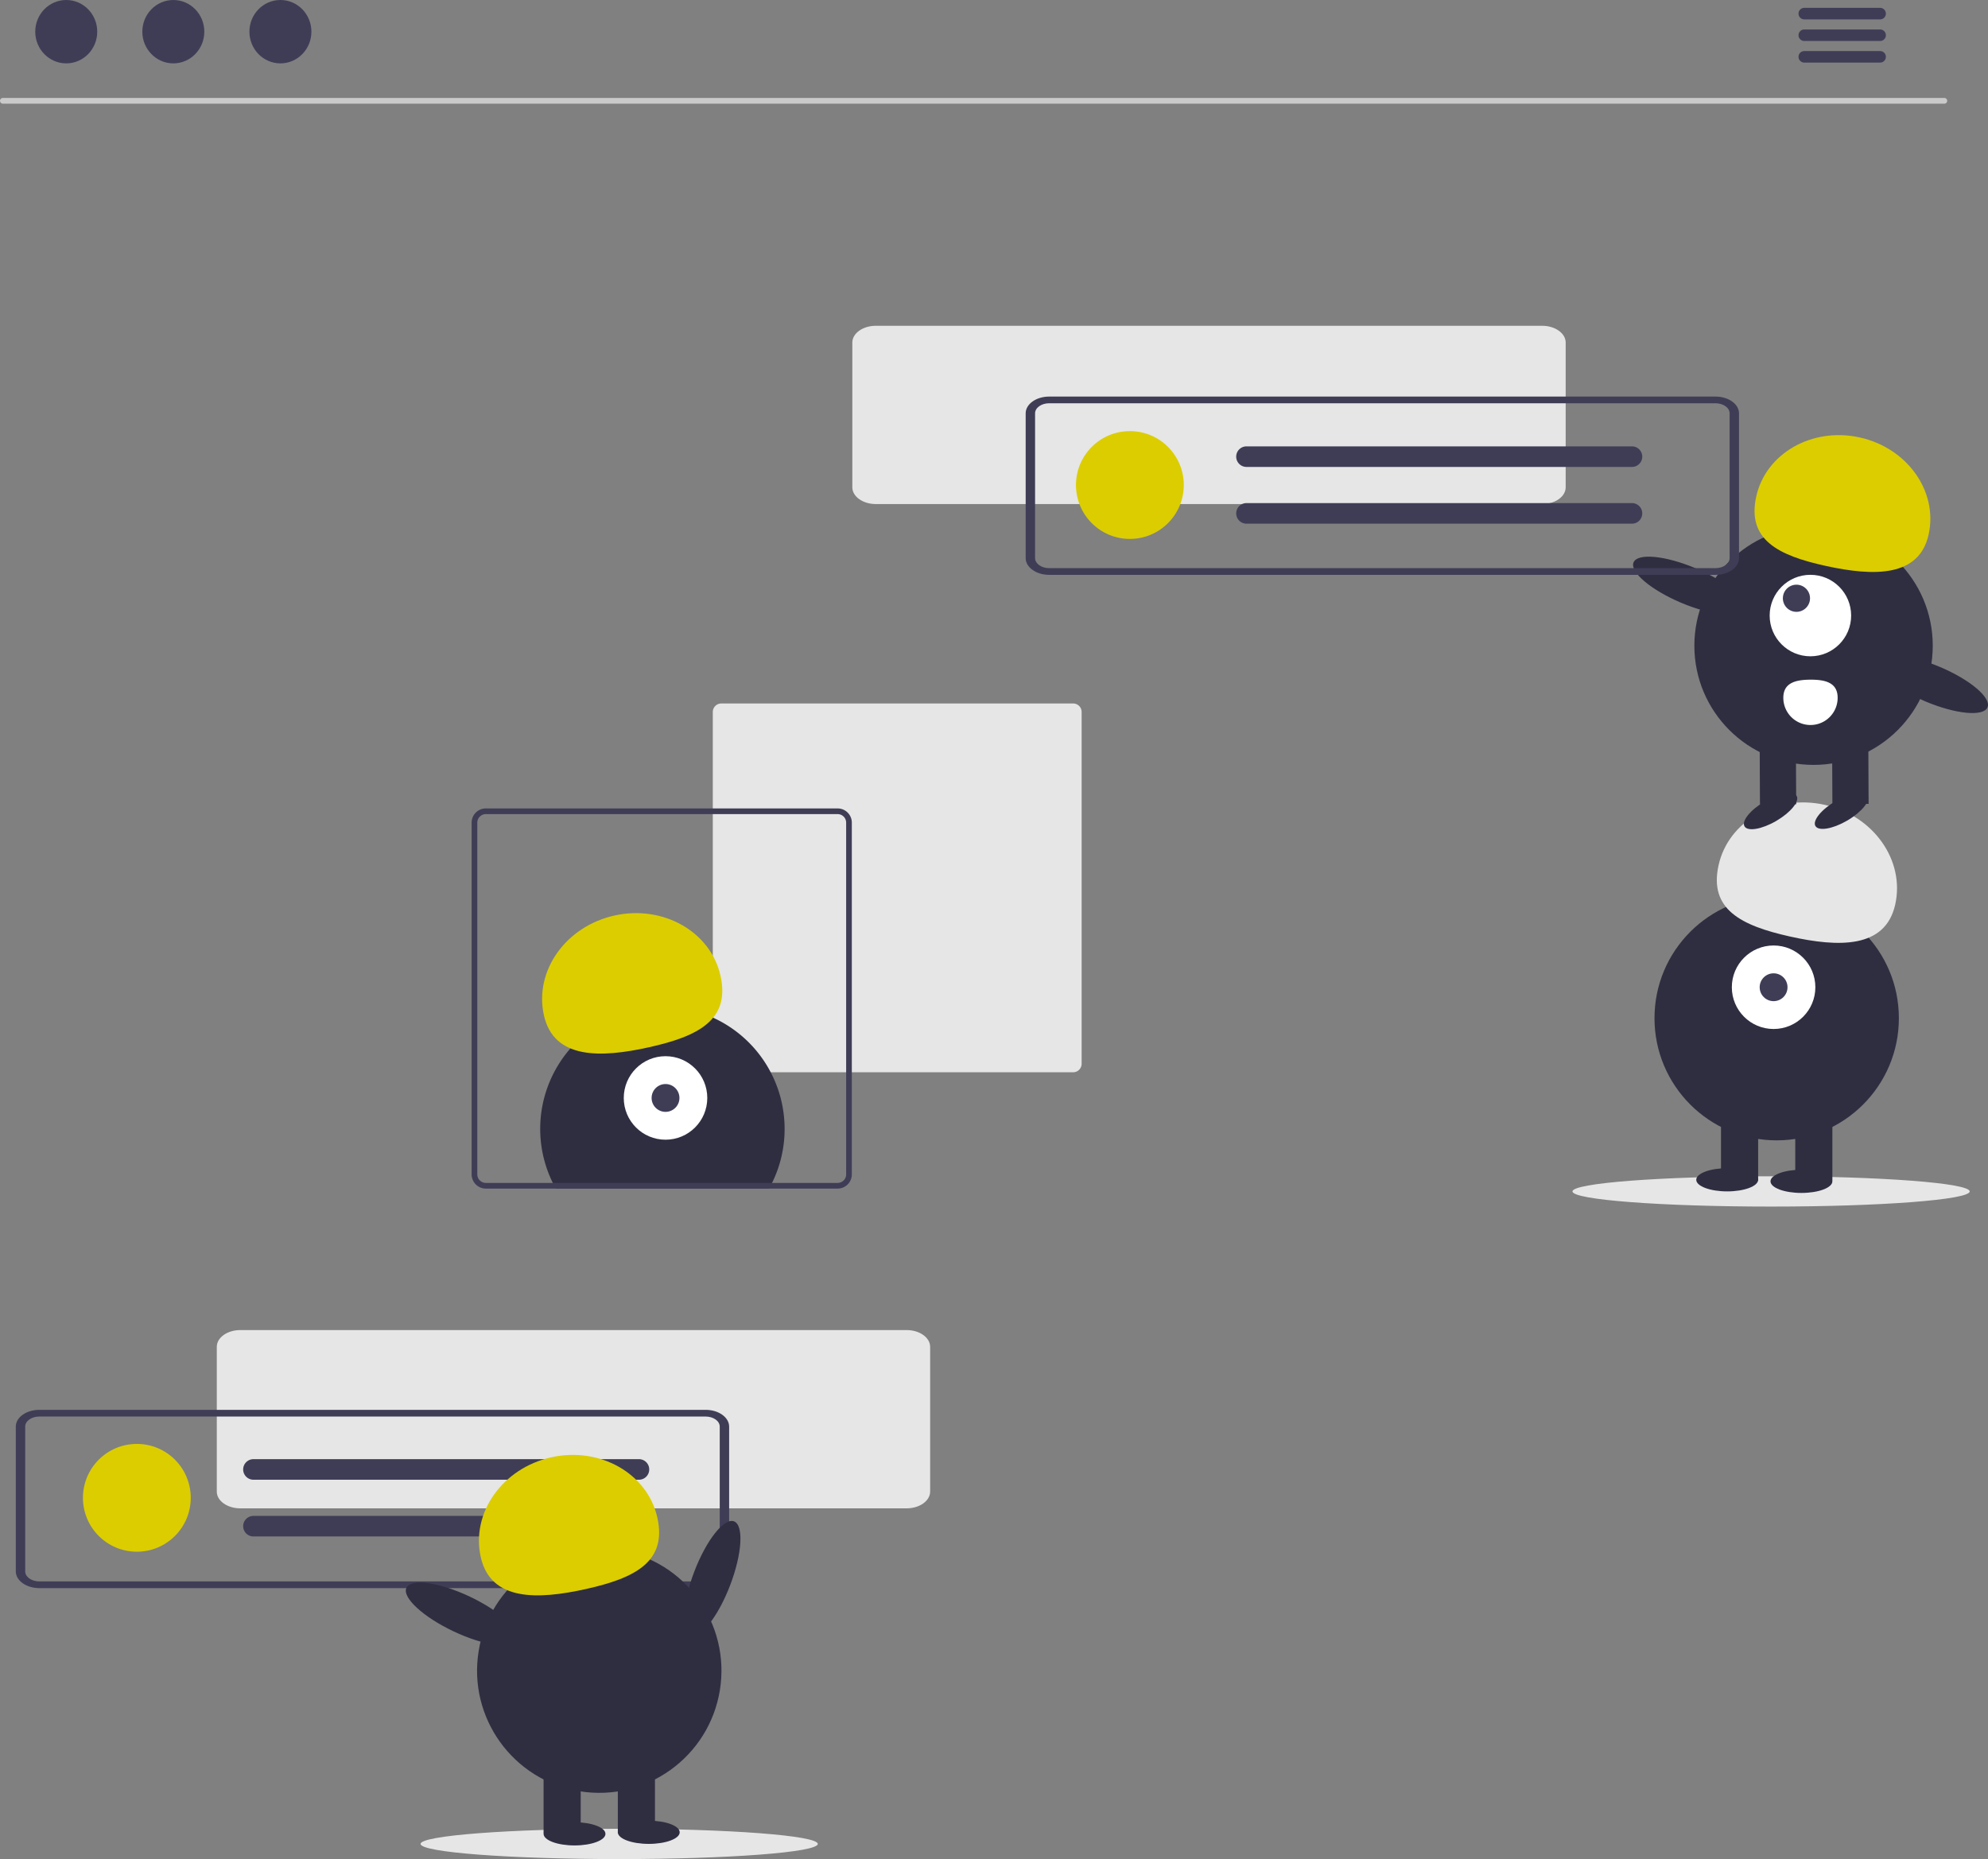
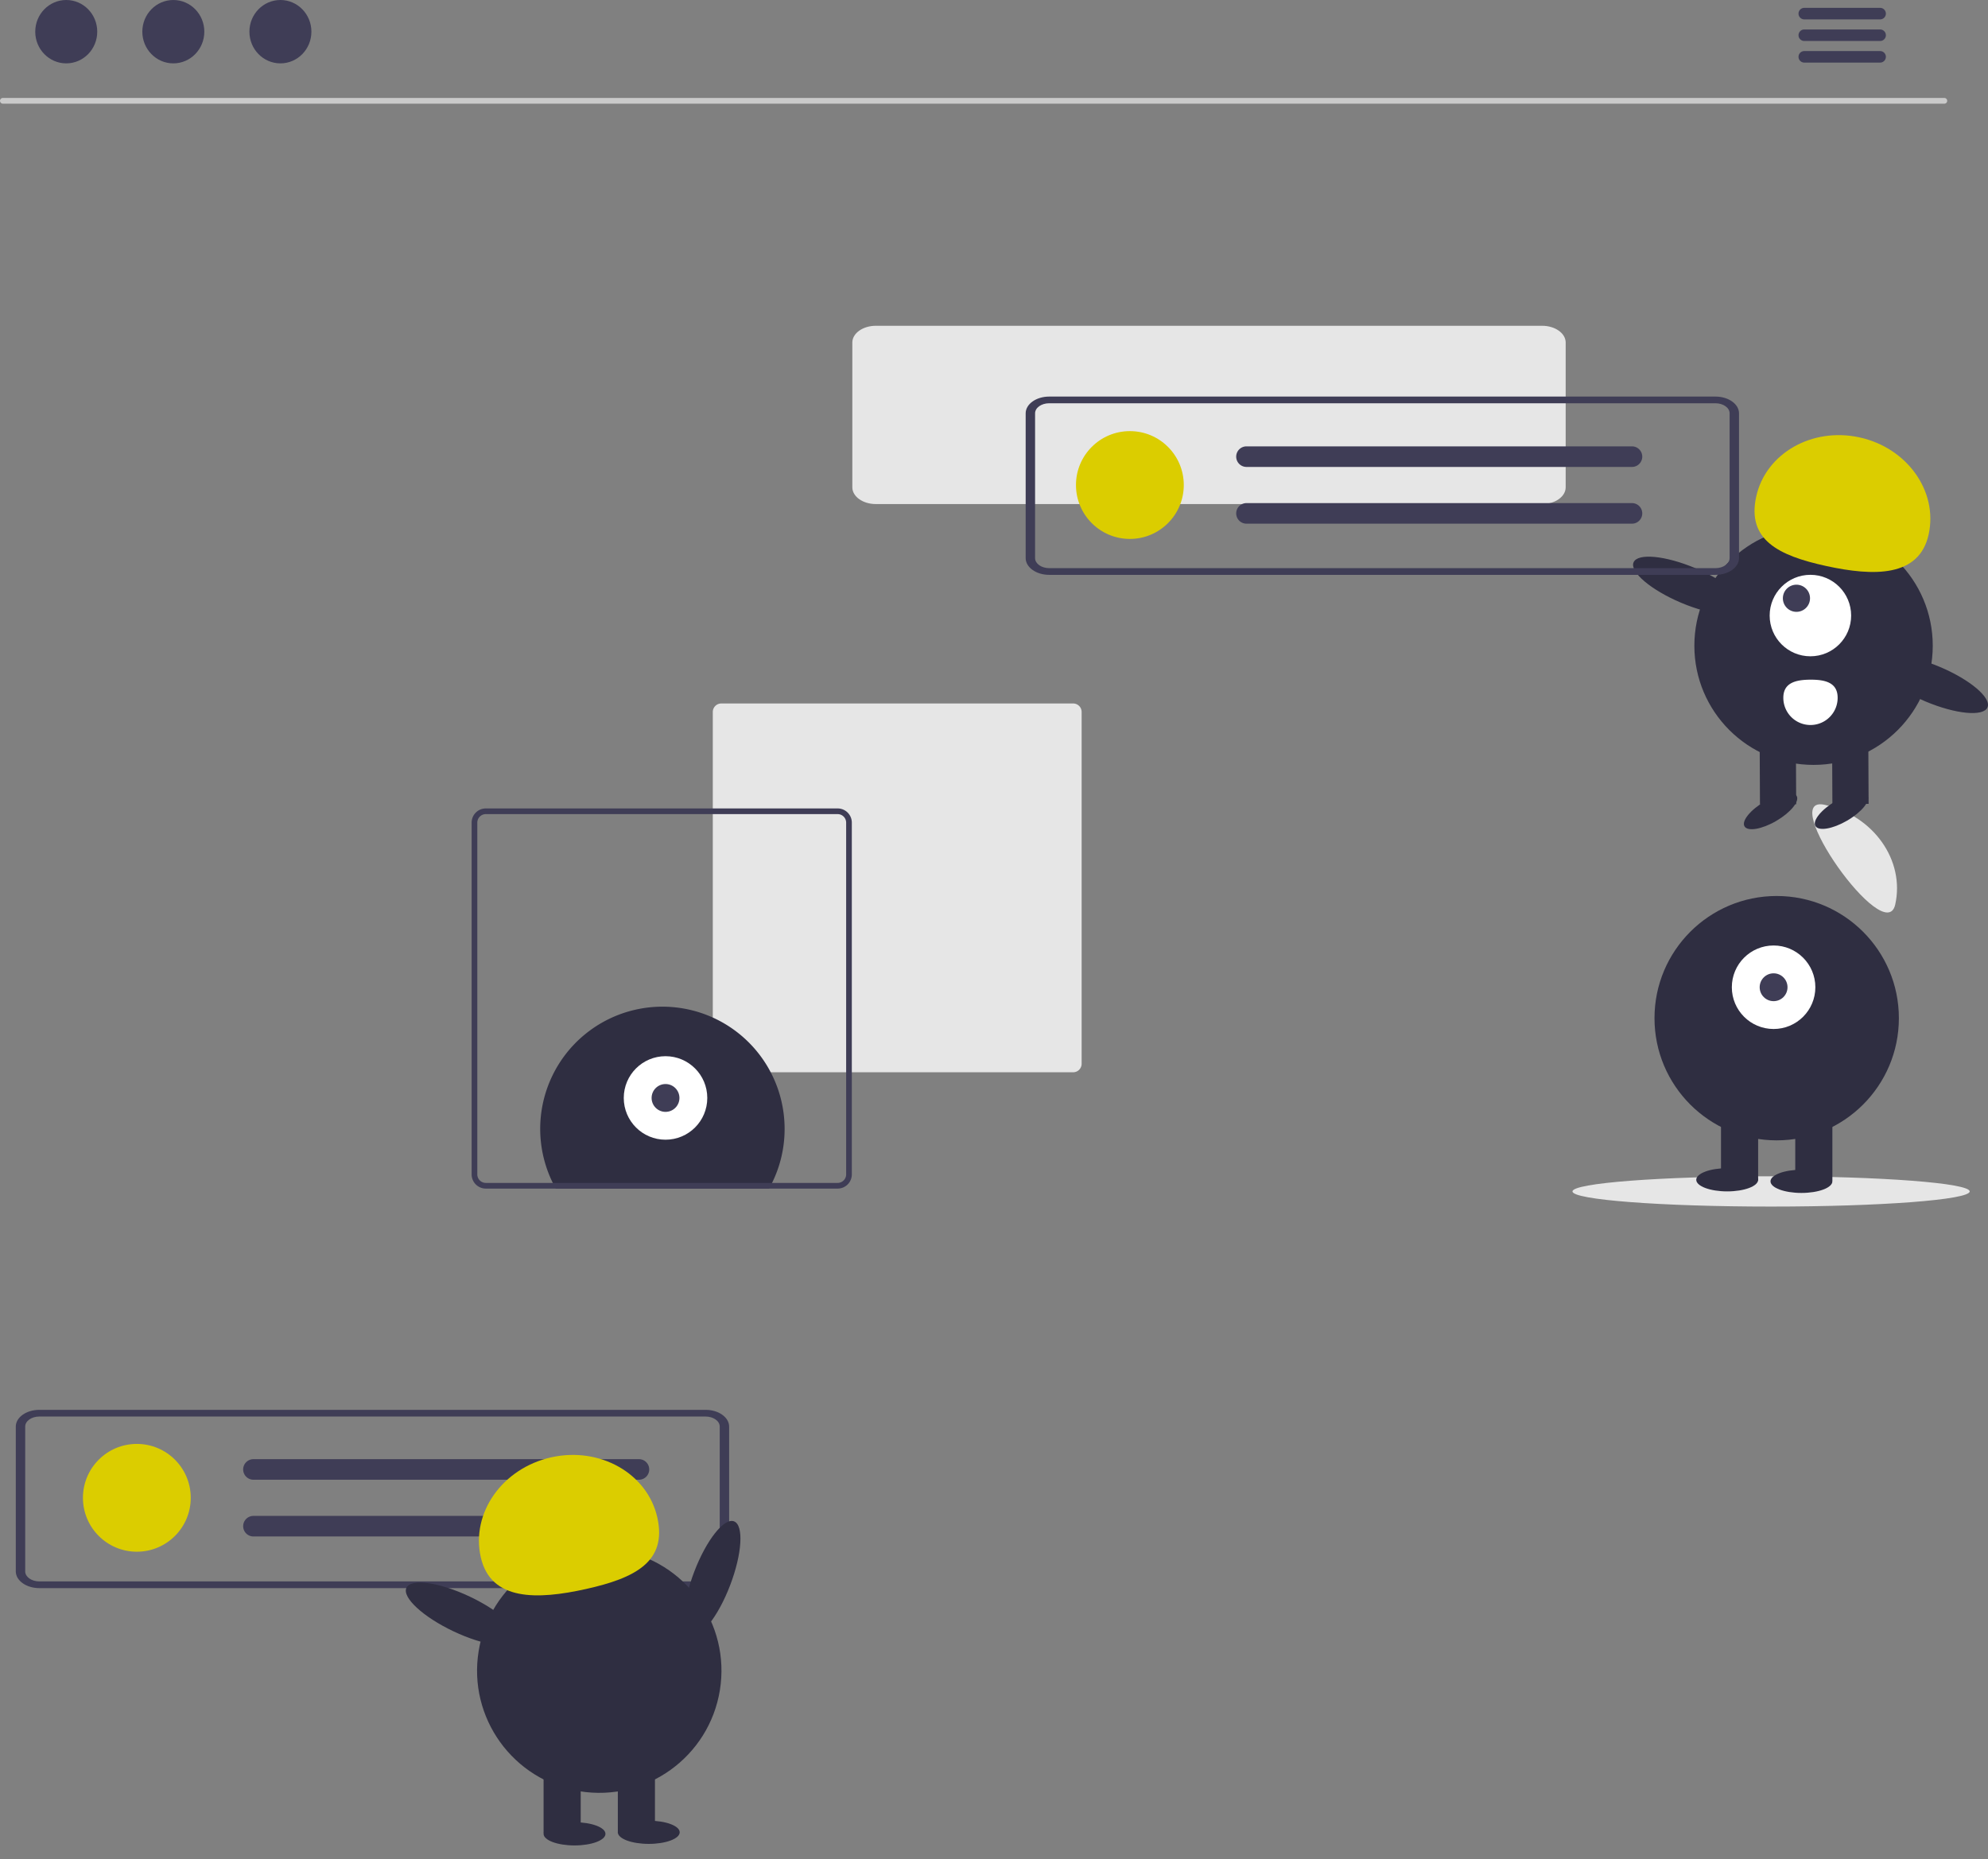
<svg xmlns="http://www.w3.org/2000/svg" id="afb44ec5-5c61-4c13-9c84-2288fe13c92d" data-name="Layer 1" width="700.683" height="655.304" viewBox="0 0 700.683 655.304" class="injected-svg ClassicGrid__ImageFile-sc-td9pmq-4 fNAcXv grid_media">
  <rect x="0" y="0" width="700.683" height="655.304" fill="#808080" stroke="none" />
  <path d="M503.89,370.313a3.003,3.003,0,0,0-3,3v124a3.003,3.003,0,0,0,3,3h124a3.003,3.003,0,0,0,3-3v-124a3.003,3.003,0,0,0-3-3Z" transform="translate(-249.659 -122.348)" fill="#E6E6E6" />
  <path d="M526.2,520.273a42.831,42.831,0,0,1-4.43,19.04c-.33.68-.68,1.34-1.05,2h-75.17c-.37-.66-.72-1.32-1.05-2a43.071,43.071,0,1,1,81.7-19.04Z" transform="translate(-249.659 -122.348)" fill="#2F2E41" />
  <circle cx="234.568" cy="387.017" r="14.719" fill="#FFFFFF" />
  <circle cx="234.568" cy="387.017" r="4.906" fill="#3F3D56" />
-   <path d="M441.359,480.217c-3.477-15.574,7.639-31.31,24.829-35.149s33.944,5.675,37.422,21.249-7.915,21.318-25.105,25.156S444.837,495.791,441.359,480.217Z" transform="translate(-249.659 -122.348)" fill="#DBCD00" />
  <path d="M544.89,407.313h-124a5.002,5.002,0,0,0-5,5v124a5.002,5.002,0,0,0,5,5h124a5.002,5.002,0,0,0,5-5v-124A5.002,5.002,0,0,0,544.89,407.313Zm3,129a3.009,3.009,0,0,1-3,3h-124a3.009,3.009,0,0,1-3-3v-124a3.009,3.009,0,0,1,3-3h124a3.009,3.009,0,0,1,3,3Z" transform="translate(-249.659 -122.348)" fill="#3F3D56" />
-   <ellipse cx="218.232" cy="649.965" rx="70" ry="5.339" fill="#E6E6E6" />
-   <path id="fd64def7-6a13-40ab-ac2d-27d7bb837252-6252" data-name="ac481be8-039b-4a38-bb10-2d9a81406e5c-1003" d="M569.199,654.025h-234.838c-4.578,0-8.288-2.643-8.293-5.9v-51.042c.005-3.257,3.715-5.9,8.293-5.9h234.838c4.578,0,8.288,2.643,8.293,5.9v51.041C577.488,651.381,573.777,654.021,569.199,654.025Z" transform="translate(-249.659 -122.348)" fill="#E6E6E6" />
  <path id="f3d257e2-a3b3-4c88-a188-1639081793e8-6253" data-name="e05581d0-cd6a-412e-af3c-57495fab8d46-1004" d="M498.357,682.144h-234.838c-4.578,0-8.288-2.643-8.293-5.9v-51.042c.005-3.257,3.715-5.9,8.293-5.9h234.838c4.578,0,8.288,2.643,8.293,5.9v51.041C506.646,679.5,502.935,682.139,498.357,682.144Zm-234.838-60.484c-2.747,0-4.973,1.586-4.976,3.54v51.041c0,1.954,2.229,3.538,4.976,3.54h234.838c2.747,0,4.973-1.586,4.976-3.54v-51.039c0-1.954-2.229-3.538-4.976-3.54Z" transform="translate(-249.659 -122.348)" fill="#3F3D56" />
  <circle cx="48.232" cy="527.965" r="19" fill="#DBCD00" />
  <path id="af1be544-8131-4fe7-8648-199d5a99a025-6254" data-name="bf4cb793-0df2-4753-9628-c376ea3545d1-1007" d="M338.93,636.688a3.625,3.625,0,0,0,0,7.249h135.878a3.625,3.625,0,0,0,.119-7.249q-.06-.001-.119,0Z" transform="translate(-249.659 -122.348)" fill="#3F3D56" />
  <path id="e31bcc86-3690-4431-8796-f8ae99059738-6255" data-name="bf2170fd-291c-4664-b596-01f8e04656d6-1008" d="M338.93,656.688a3.625,3.625,0,0,0,0,7.249h135.878a3.625,3.625,0,1,0,.119-7.249q-.06-.001-.119,0Z" transform="translate(-249.659 -122.348)" fill="#3F3D56" />
  <ellipse cx="500.681" cy="678.722" rx="21.534" ry="6.76" transform="translate(-561.724 781.734) rotate(-69.082)" fill="#2F2E41" />
  <circle cx="460.874" cy="711.244" r="43.067" transform="translate(-564.668 929.89) rotate(-80.783)" fill="#2F2E41" />
  <rect x="191.59" y="622.695" width="13.084" height="23.442" fill="#2F2E41" />
  <rect x="217.757" y="622.695" width="13.084" height="23.442" fill="#2F2E41" />
  <ellipse cx="202.493" cy="646.41" rx="10.903" ry="4.089" fill="#2F2E41" />
  <ellipse cx="228.66" cy="645.864" rx="10.903" ry="4.089" fill="#2F2E41" />
  <path d="M419.097,671.192c-3.477-15.574,7.639-31.31,24.829-35.149s33.944,5.675,37.422,21.249-7.915,21.318-25.105,25.156S422.575,686.766,419.097,671.192Z" transform="translate(-249.659 -122.348)" fill="#DBCD00" />
  <ellipse cx="412.366" cy="691.26" rx="6.76" ry="21.534" transform="translate(-638.576 645.271) rotate(-64.626)" fill="#2F2E41" />
  <ellipse cx="624.232" cy="419.965" rx="70" ry="5.339" fill="#E6E6E6" />
  <path id="a57870e8-de60-471f-b9b7-92106e879aa4-6256" data-name="a69b3c31-ebec-4776-89b9-9c88b713759e-1002" d="M793.199,300.025h-234.838c-4.578,0-8.288-2.643-8.293-5.9v-51.042c.005-3.257,3.715-5.9,8.293-5.9h234.838c4.578,0,8.288,2.643,8.293,5.9v51.041C801.488,297.381,797.777,300.021,793.199,300.025Z" transform="translate(-249.659 -122.348)" fill="#E6E6E6" />
  <circle cx="398.232" cy="170.965" r="19" fill="#DBCD00" />
  <path id="ae707616-7859-44c4-85e2-23c8eff2faa5-6257" data-name="f4993879-8a0d-4ea4-907e-e549be7081a0-1005" d="M688.93,279.688a3.625,3.625,0,0,0,0,7.249h135.878a3.625,3.625,0,0,0,.119-7.249q-.06-.001-.119,0Z" transform="translate(-249.659 -122.348)" fill="#3F3D56" />
  <path id="fa5c53e0-b4e1-47b9-8303-3d466a67aea7-6258" data-name="a649136c-96b9-48c7-9686-75389104c34a-1006" d="M688.93,299.688a3.625,3.625,0,0,0,0,7.249h135.878a3.625,3.625,0,0,0,.119-7.249q-.06-.001-.119,0Z" transform="translate(-249.659 -122.348)" fill="#3F3D56" />
  <circle cx="626.205" cy="358.896" r="43.067" fill="#2F2E41" />
  <rect x="632.747" y="392.695" width="13.084" height="23.442" fill="#2F2E41" />
  <rect x="606.579" y="392.695" width="13.084" height="23.442" fill="#2F2E41" />
  <ellipse cx="634.927" cy="416.41" rx="10.903" ry="4.089" fill="#2F2E41" />
  <ellipse cx="608.76" cy="415.864" rx="10.903" ry="4.089" fill="#2F2E41" />
  <circle cx="625.114" cy="347.992" r="14.719" fill="#FFFFFF" />
  <circle cx="625.114" cy="347.992" r="4.906" fill="#3F3D56" />
-   <path d="M917.64,441.192c3.477-15.574-7.639-31.31-24.829-35.149s-33.944,5.675-37.422,21.249,7.915,21.318,25.105,25.156S914.163,456.766,917.64,441.192Z" transform="translate(-249.659 -122.348)" fill="#E6E6E6" />
+   <path d="M917.64,441.192c3.477-15.574-7.639-31.31-24.829-35.149S914.163,456.766,917.64,441.192Z" transform="translate(-249.659 -122.348)" fill="#E6E6E6" />
  <circle cx="639.2" cy="227.608" r="42.012" fill="#2F2E41" />
  <rect x="895.446" y="382.867" width="12.763" height="22.867" transform="translate(-251.482 -118.152) rotate(-0.266)" fill="#2F2E41" />
  <rect x="869.92" y="382.986" width="12.763" height="22.867" transform="translate(-251.483 -118.27) rotate(-0.266)" fill="#2F2E41" />
  <ellipse cx="873.707" cy="408.259" rx="10.636" ry="3.989" transform="translate(-336.336 373.667) rotate(-30.266)" fill="#2F2E41" />
  <ellipse cx="898.701" cy="408.143" rx="10.636" ry="3.989" transform="translate(-332.87 386.249) rotate(-30.266)" fill="#2F2E41" />
  <circle cx="638.087" cy="216.977" r="14.359" fill="#FFFFFF" />
  <circle cx="633.168" cy="210.884" r="4.786" fill="#3F3D56" />
  <path d="M929.43,310.696c3.322-15.208-7.593-30.508-24.38-34.175s-33.087,5.69-36.408,20.898,7.818,20.759,24.604,24.426S926.108,325.904,929.43,310.696Z" transform="translate(-249.659 -122.348)" fill="#DBCD00" />
  <ellipse cx="844.983" cy="328.685" rx="6.594" ry="21.006" transform="matrix(0.389, -0.921, 0.921, 0.389, -36.314, 856.771)" fill="#2F2E41" />
  <ellipse cx="930.82" cy="363.504" rx="6.594" ry="21.006" transform="translate(-15.959 957.107) rotate(-67.095)" fill="#2F2E41" />
  <path d="M897.348,368.264a9.572,9.572,0,1,1-19.144.138l-0-.031-0-.019c-.025-5.287,4.256-6.401,9.543-6.426S897.324,362.977,897.348,368.264Z" transform="translate(-249.659 -122.348)" fill="#FFFFFF" />
  <path id="e8766300-bfe9-404a-93f8-d64e2f4a896b-6259" data-name="acccf4df-3a09-4c7b-a8c8-af469fe66e6d-1009" d="M854.294,324.978h-234.838c-4.578,0-8.288-2.643-8.293-5.9v-51.042c.005-3.257,3.715-5.9,8.293-5.9h234.838c4.578,0,8.288,2.643,8.293,5.9v51.041C862.583,322.334,858.872,324.974,854.294,324.978Zm-234.838-60.484c-2.747,0-4.973,1.586-4.976,3.54v51.041c0,1.954,2.229,3.538,4.976,3.54h234.838c2.747,0,4.973-1.586,4.976-3.54v-51.039c0-1.954-2.229-3.538-4.976-3.54Z" transform="translate(-249.659 -122.348)" fill="#3F3D56" />
  <path d="M934.975,158.9H250.652a1.016,1.016,0,0,1,0-2.031H934.975a1.016,1.016,0,0,1,0,2.031Z" transform="translate(-249.659 -122.348)" fill="#CACACA" />
  <ellipse cx="23.348" cy="11.169" rx="10.925" ry="11.169" fill="#3F3D56" />
  <ellipse cx="61.09" cy="11.169" rx="10.925" ry="11.169" fill="#3F3D56" />
  <ellipse cx="98.832" cy="11.169" rx="10.925" ry="11.169" fill="#3F3D56" />
  <path d="M912.362,129.18H885.545a2.031,2.031,0,0,1,0-4.061H912.362a2.031,2.031,0,0,1,0,4.061Z" transform="translate(-249.659 -122.348)" fill="#3F3D56" />
  <path d="M912.362,136.795H885.545a2.031,2.031,0,0,1,0-4.061H912.362a2.031,2.031,0,0,1,0,4.061Z" transform="translate(-249.659 -122.348)" fill="#3F3D56" />
  <path d="M912.362,144.41H885.545a2.031,2.031,0,0,1,0-4.061H912.362a2.031,2.031,0,0,1,0,4.061Z" transform="translate(-249.659 -122.348)" fill="#3F3D56" />
</svg>